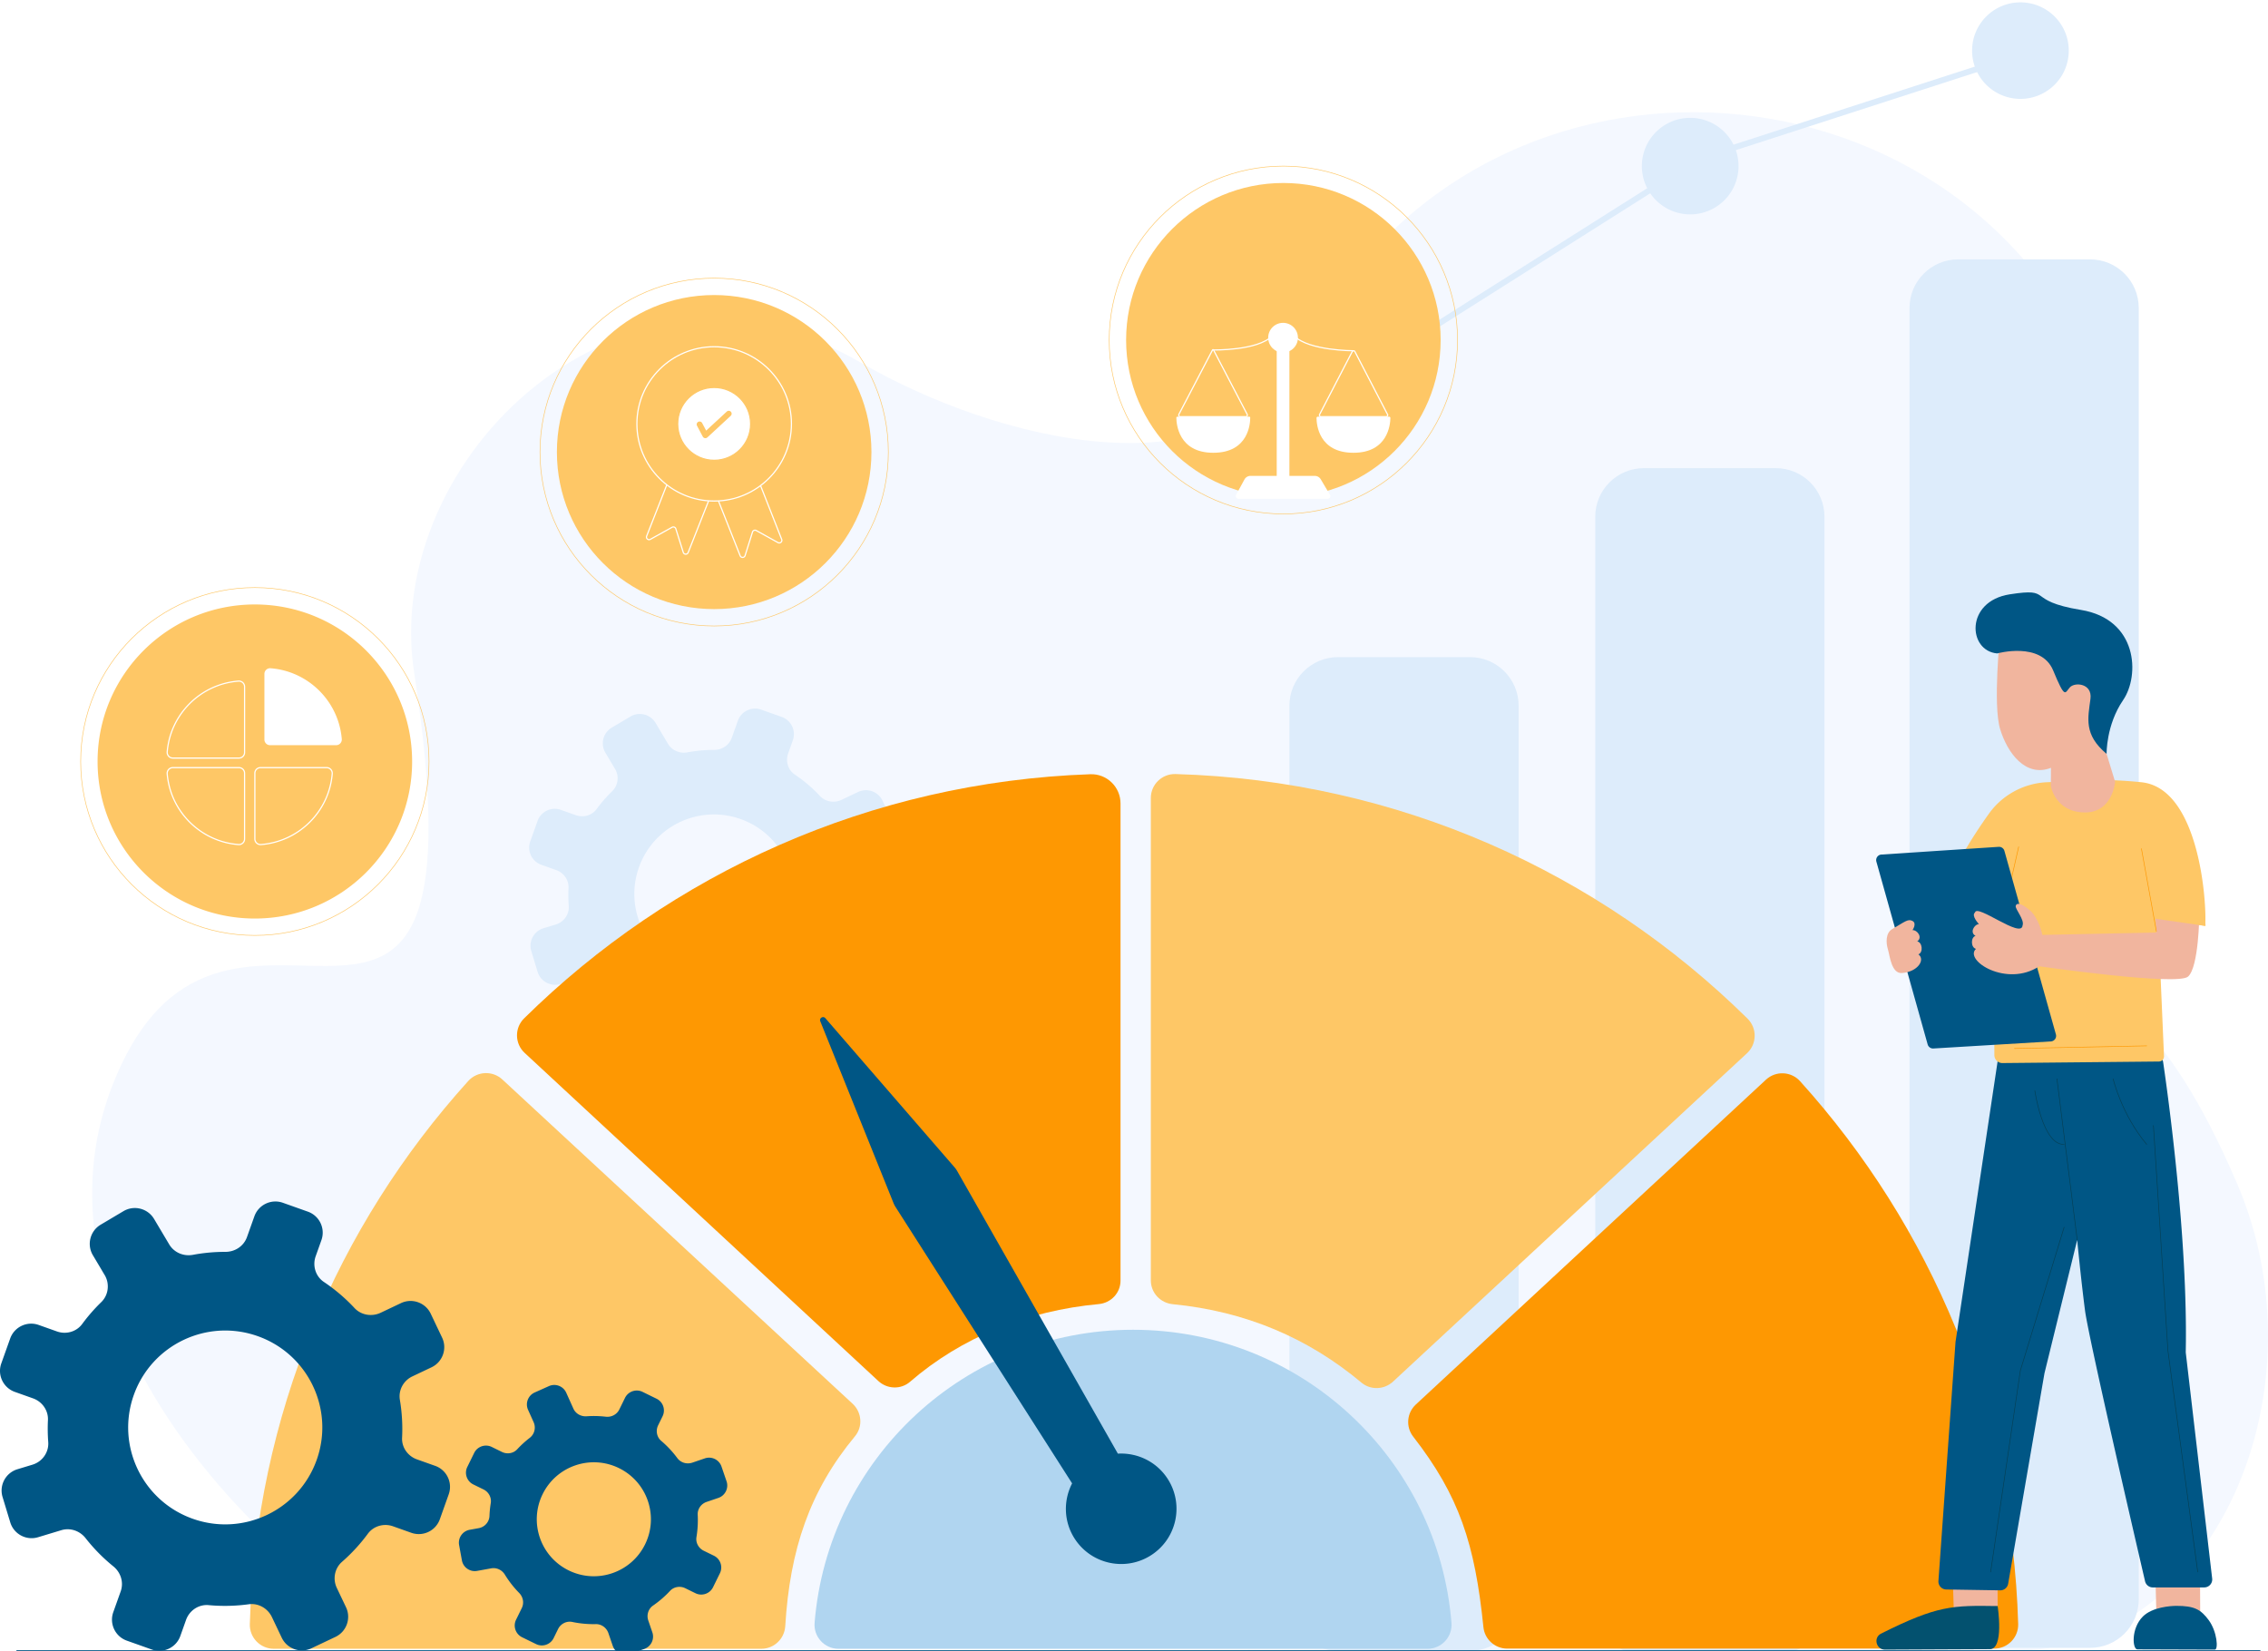
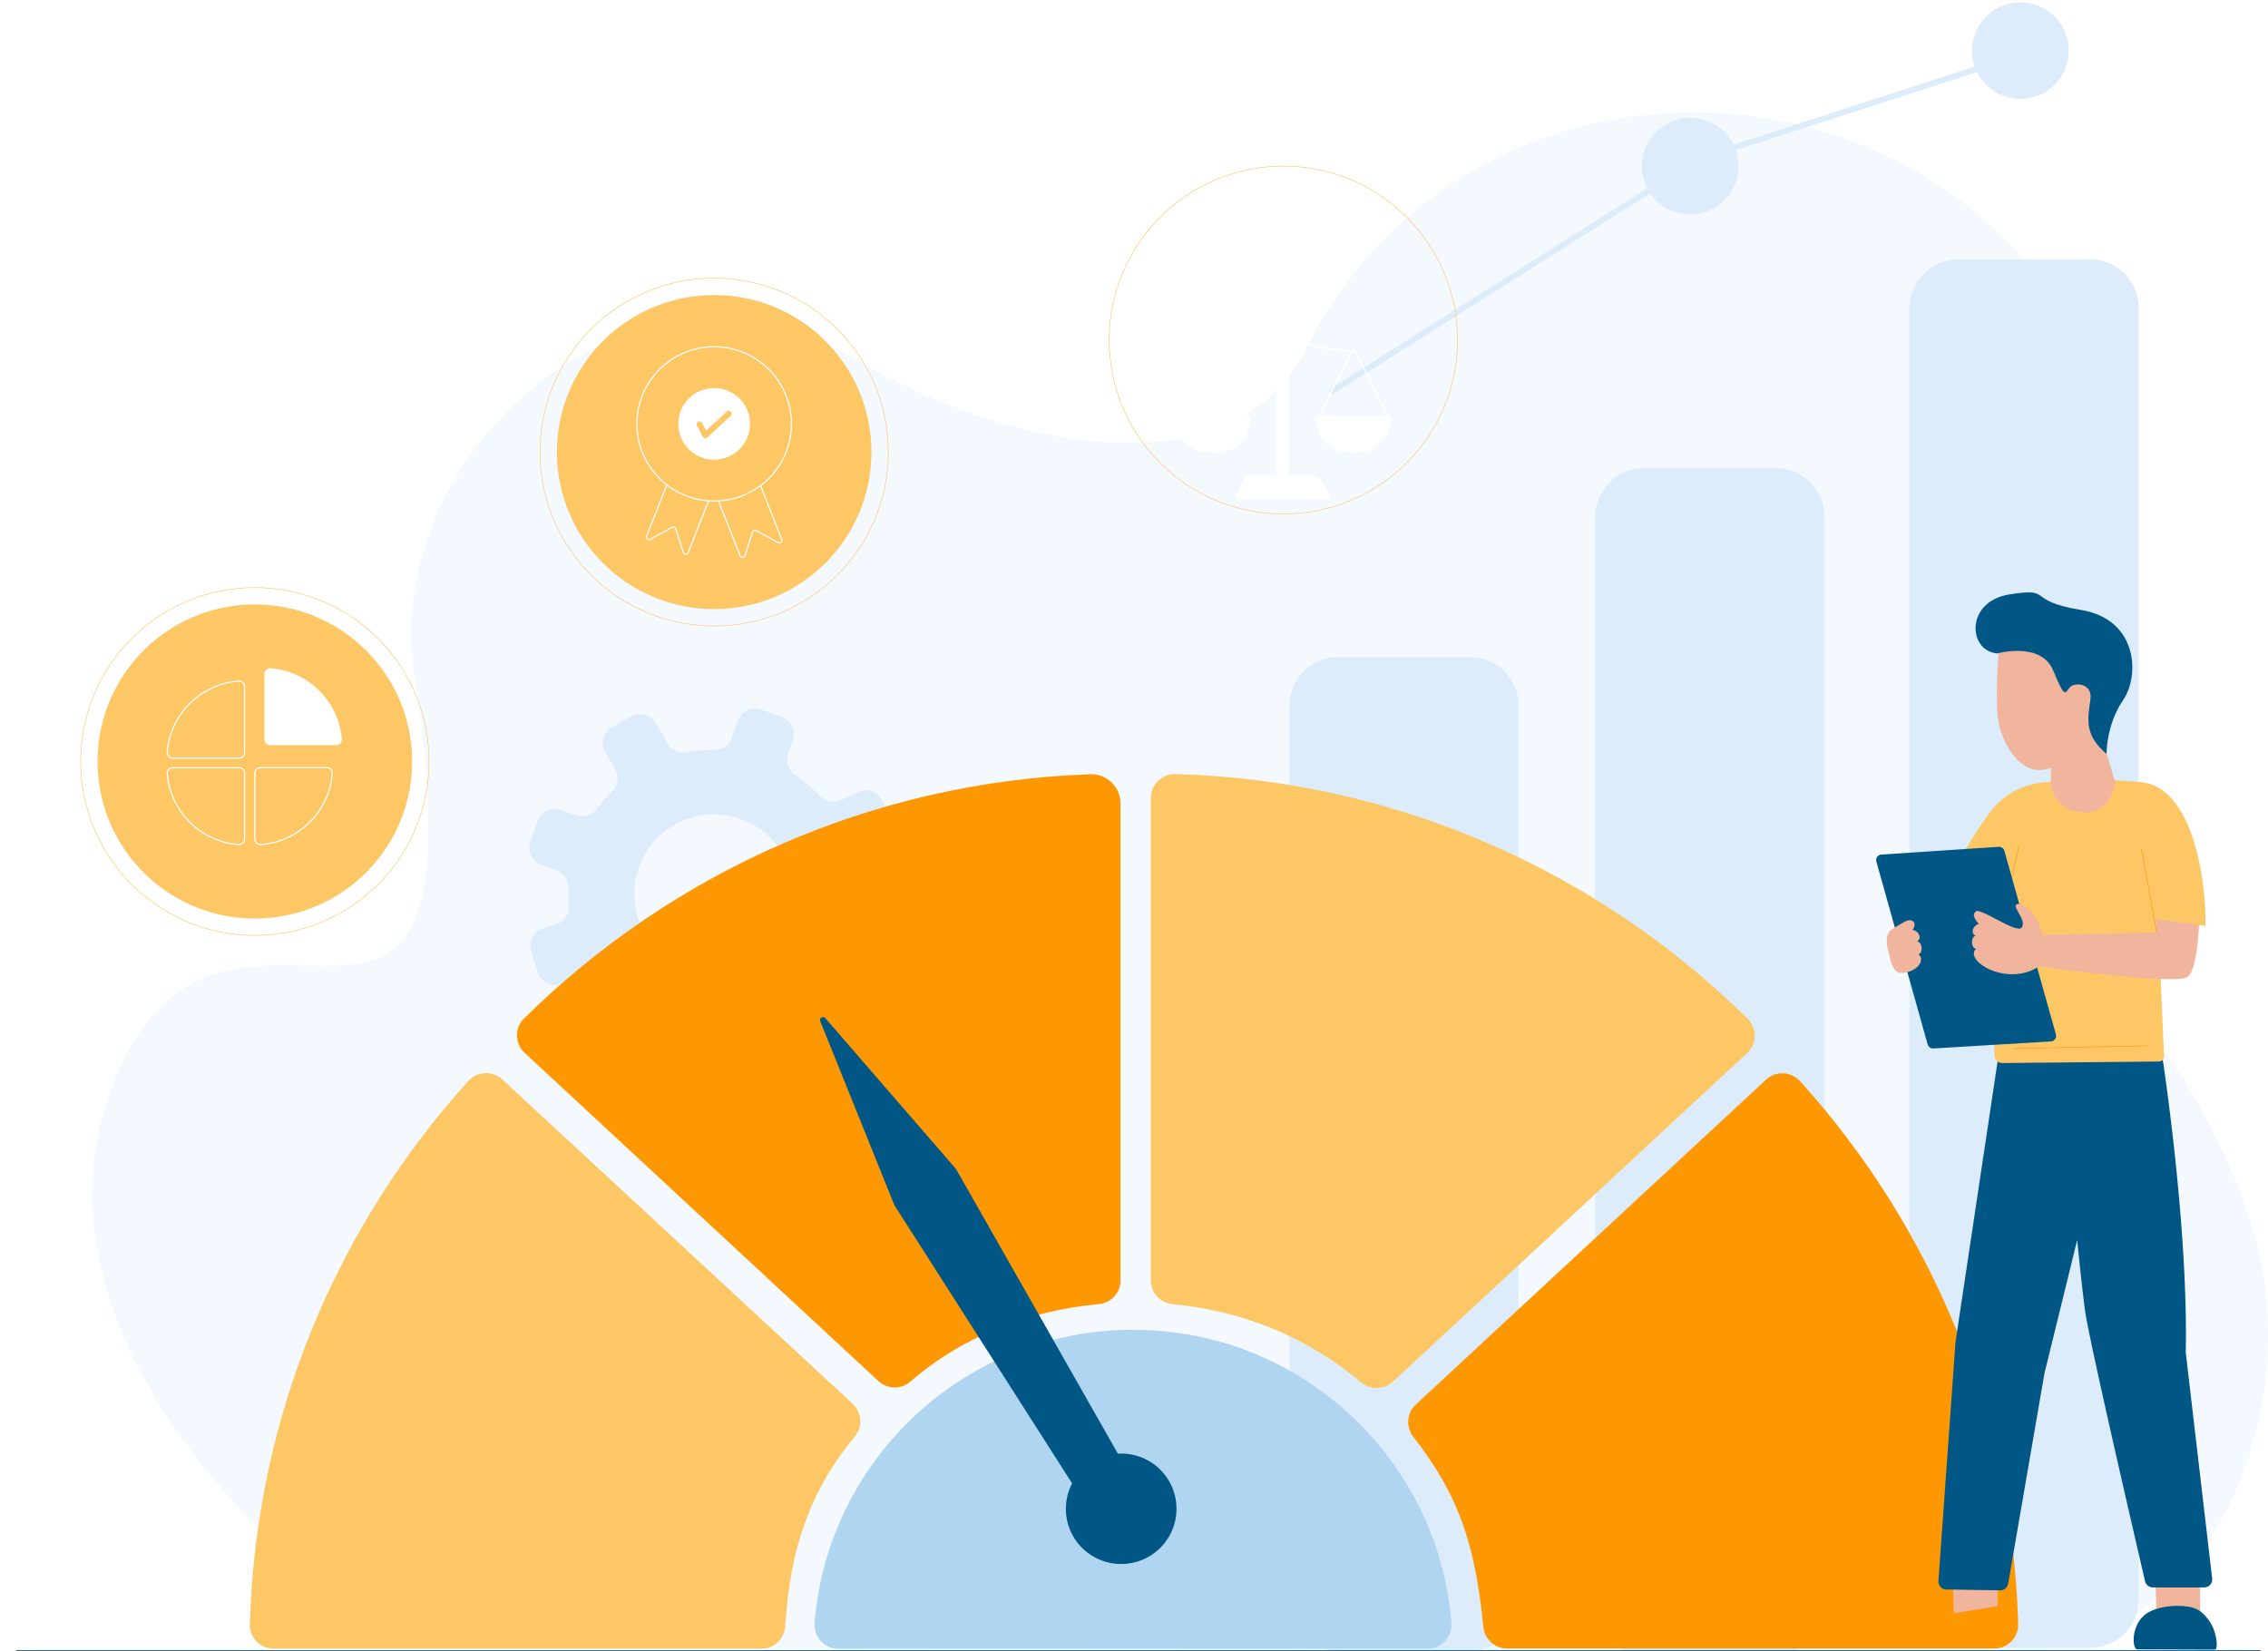
<svg xmlns="http://www.w3.org/2000/svg" width="1920" height="1398" fill="none" viewBox="0 0 1920 1398">
  <rect x="0" y="0" width="1920" height="1398" fill="#808080" stroke="none" />
  <g clip-path="url(#a)">
    <path fill="#fff" d="M0 0h1920v1398H0z" />
    <path fill="#F4F8FF" d="M378.989 1395.39c-74.557 0-390.307-252.28-276.465-493.599 99.142-210.159 313.574 96.175 248.005-332.915C323.011 388.8 526.973 189.882 728.641 306.94c113.87 66.098 311.859 117.43 376.809-11.427 140.78-279.292 550-263.207 670.59 25.698 129.14 309.389-156.53 285.726-48.7 446.358 61.63 91.786 102.75 86.014 166.53 234.561 74.67 173.89-17.34 395.64-191.54 395.64l-1323.341-2.38Z" />
    <path fill="#DDECFB" d="M667.889 779.401c-12.479 35.016-51.022 53.299-86.088 40.837-35.061-12.461-53.37-50.949-40.89-85.965 12.479-35.016 51.022-53.299 86.083-40.832 35.066 12.456 53.375 50.944 40.895 85.96Zm82.292 4.105-12.68-4.507c-6.331-2.251-10.638-8.322-10.299-15.021a122.113 122.113 0 0 0-1.533-26.326c-1.129-6.729 2.5-13.354 8.664-16.282l13.304-6.307c7.735-3.668 11.026-12.903 7.352-20.627l-7.897-16.6c-3.678-7.724-12.926-11.01-20.656-7.342l-14.076 6.675c-6.134 2.913-13.555 1.711-18.186-3.252a122.06 122.06 0 0 0-21.295-18.145c-5.775-3.869-8.01-11.294-5.677-17.841l3.988-11.187c2.873-8.052-1.341-16.909-9.405-19.773l-17.342-6.165c-8.069-2.864-16.933 1.339-19.806 9.396l-5.133 14.409c-2.244 6.292-8.28 10.289-14.969 10.279a122.158 122.158 0 0 0-22.562 2.06c-6.512 1.206-13.103-1.565-16.487-7.249l-10.515-17.669c-4.37-7.352-13.883-9.769-21.245-5.405l-15.824 9.392c-7.362 4.364-9.783 13.864-5.407 21.215l8.177 13.742c3.624 6.096 2.686 13.918-2.402 18.861a121.986 121.986 0 0 0-13.235 15.174c-3.979 5.409-11.159 7.405-17.489 5.154l-12.681-4.507c-8.069-2.869-16.934 1.339-19.807 9.391l-6.168 17.317c-2.873 8.058 1.341 16.91 9.405 19.779l12.597 4.477c6.37 2.261 10.716 8.367 10.382 15.11-.25 5.085-.177 10.151.206 15.168.541 7.165-4.071 13.712-10.956 15.797l-10.417 3.153c-8.192 2.477-12.823 11.123-10.338 19.303l5.338 17.591c2.481 8.18 11.139 12.805 19.336 10.323l16.089-4.869c6.237-1.888 12.877.407 16.899 5.532a122.677 122.677 0 0 0 19.257 19.577c5.196 4.208 7.347 11.103 5.103 17.395l-5.137 14.423c-2.873 8.053 1.34 16.905 9.404 19.774l17.342 6.164c8.064 2.864 16.934-1.338 19.802-9.396l3.988-11.186c2.332-6.547 8.766-10.893 15.701-10.25 9.37.868 18.706.637 27.831-.608 6.709-.912 13.192 2.825 16.099 8.93l6.797 14.296c3.674 7.724 12.922 11.01 20.657 7.341l16.624-7.885c7.735-3.669 11.031-12.903 7.352-20.627l-6.375-13.404c-2.932-6.164-1.547-13.599 3.595-18.096a122.716 122.716 0 0 0 17.975-19.548c3.978-5.409 11.159-7.395 17.494-5.144l12.671 4.502c8.064 2.869 16.934-1.339 19.802-9.392l6.173-17.316c2.873-8.053-1.341-16.91-9.405-19.774ZM1751.33 42.854c0 22.564-18.32 40.856-40.92 40.856s-40.91-18.292-40.91-40.856 18.31-40.857 40.91-40.857c22.6 0 40.92 18.293 40.92 40.857Zm-279.56 97.779c0 22.564-18.32 40.857-40.91 40.857-22.6 0-40.92-18.293-40.92-40.857s18.32-40.857 40.92-40.857c22.59 0 40.91 18.293 40.91 40.857Z" />
    <path stroke="#DDECFB" stroke-miterlimit="10" stroke-width="5" d="m1710.41 46.517-272.08 88.035-312.11 197.53" />
    <path fill="#DDECFB" d="M1769.39 1395.09h-111.67c-22.75 0-41.2-18.42-41.2-41.14V260.731c0-22.716 18.45-41.136 41.2-41.136h111.67c22.75 0 41.19 18.42 41.19 41.136V1353.95c0 22.72-18.44 41.14-41.19 41.14Zm-266.05 5.83h-111.67c-22.76 0-41.2-18.42-41.2-41.14V437.487c0-22.721 18.44-41.141 41.2-41.141h111.67c22.75 0 41.19 18.42 41.19 41.141v922.293c0 22.72-18.44 41.14-41.19 41.14Zm-258.91-3.31h-111.67c-22.76 0-41.2-18.42-41.2-41.14V597.466c0-22.721 18.44-41.141 41.2-41.141h111.67c22.75 0 41.19 18.42 41.19 41.141v759.004c0 22.72-18.44 41.14-41.19 41.14Z" />
    <path fill="#FE9802" d="M923.055 655.473c-186.704 6.522-355.187 84.248-479.371 206.686-8.207 8.087-7.986 21.402.466 29.243l299.42 277.788c7.495 6.96 19.105 7.35 26.83.65 43.327-37.54 99.128-60.19 159.795-65.79 10.373-.96 18.398-9.46 18.398-19.86V680.214c0-13.957-11.571-25.227-25.538-24.741Z" />
    <path fill="#FEC766" d="M231.776 1395.87h412.766c10.784 0 19.576-8.45 20.229-19.2 3.919-64.85 20.774-114.62 59.027-160.72 6.787-8.18 5.805-20.3-1.999-27.52L425.267 913.898c-8.295-7.68-21.29-7.096-28.873 1.29-110.698 122.472-179.847 283.102-184.901 459.842-.329 11.4 8.86 20.84 20.283 20.84Zm742.468-720.29V1084c0 10.52 8.089 19.14 18.574 20.16 61.742 5.99 114.872 28.77 159.732 66.38 7.79 6.53 19.31 6.05 26.76-.87l299.65-278.003c8.45-7.836 8.67-21.141.47-29.238-125.23-123.61-295.59-201.718-484.284-207.108-11.433-.324-20.902 8.837-20.902 20.259Z" />
    <path fill="#FE9802" d="M1708.51 1374.89c-5.05-176.59-74.09-337.1-184.63-459.531-7.58-8.401-20.59-8.984-28.89-1.285l-296.4 274.996c-7.66 7.1-8.67 18.9-2.27 27.14 39.03 50.21 52.29 90.83 59.48 161.36 1.05 10.31 9.77 18.16 20.15 18.16h412.28c11.42 0 20.6-9.43 20.28-20.84Z" />
    <path fill="#B0D5F0" d="M959.187 1125.8c-141.973 0-258.392 109.23-269.58 248.12-.948 11.81 8.364 21.95 20.224 21.95h498.709c11.87 0 21.18-10.14 20.23-21.95-11.19-138.89-127.61-248.12-269.583-248.12Z" />
    <path fill="#005685" d="M989.199 1253.12c-9.312-15.36-26.069-23.42-42.85-22.44L810.348 991.477a20.102 20.102 0 0 0-2.298-3.257L698.707 861.997c-1.881-2.173-5.358-.054-4.287 2.614l61.979 153.889a20.912 20.912 0 0 0 1.719 3.34l149.496 234.01c-7.239 13.98-7.283 31.26 1.478 45.72 13.398 22.09 42.188 29.15 64.308 15.77 22.12-13.37 29.2-42.13 15.799-64.22Z" />
    <path fill="#F1B59E" d="m1653 1331.04 1.08 34.79 37.06-6.13-.15-28.84-37.99.18Z" />
-     <path fill="#03516F" d="M1691.13 1359.71c-38.32-.6-50.87-.65-98.93 23.44-6.48 3.58-3.82 13.48 3.59 13.45l88.34-.41c12.82.74 7-36.48 7-36.48Z" />
    <path fill="#F1B59E" d="m1824.53 1328.68.9 34.92 37.18 2.83-.18-35.74-37.9-2.01Z" />
    <path fill="#005682" d="M1842.36 1359.55c-4.84.02-20.24 1.04-28.22 8.94-10.29 10.22-8.92 27.89-4.73 27.9l65.53.22c3.16.25 2.12-15.24-5.21-25.09-6.6-8.88-12.09-12.03-27.37-11.97Z" />
    <path fill="#005685" d="M1831.24 899.249c3.94 26.865 21.04 149.341 19.13 245.211-.01.29.01.58.04.87l22.33 191.08c.47 4-2.67 7.52-6.71 7.52h-43.52a6.75 6.75 0 0 1-6.58-5.22c-7.55-32.46-47.82-206.16-50.83-229.2-3.32-25.43-6.64-59.71-6.64-59.71l-27.63 112.56c-.04.15-.07.31-.1.46l-30.7 177.98a6.748 6.748 0 0 1-6.75 5.6l-45.65-.72c-3.88-.06-6.91-3.37-6.63-7.23l14.45-202.14c.02-.17.03-.35.06-.52l36.7-244.618c.51-3.467 3.6-5.954 7.11-5.728l125.67 8.097c3.19.201 5.78 2.56 6.25 5.708Z" />
-     <path stroke="#053F54" stroke-linecap="round" stroke-miterlimit="10" stroke-width=".5" d="m1758.52 1049.8-17.19-136.437m6.08 125.647-37.07 121.37-25.13 170.48M1823 952.891l12.29 190.709 25.22 187.25m-137.9-407.498s6.59 46.15 24.8 45.517m41.49-55.504s6.96 29.877 28.42 55.508" />
    <path fill="#FEC766" d="M1827.98 801.7c-.11-2.383-1.58-22.986.81-23.128l38.05 5.282c1.51-20.22-5.2-116.646-54.05-121.604-34.85-3.541-52.15-1.128-79.48-.029-19.79.789-38.14 10.637-49.63 26.747-14.29 20.058-32.31 48.507-37.98 71.361-8.43 33.991 28.51 49.105 39.4 52.774a4.326 4.326 0 0 1 2.96 4.114l.3 76.069c.02 3.737 3.08 6.748 6.82 6.713l132.67-1.309a4.377 4.377 0 0 0 4.11-4.551l-3.98-92.439Z" />
    <path fill="#F1B59E" d="m1736.26 650.073-.1 15.433s3.65 21.701 28.02 22.334c24.36.633 26.4-25.928 26.4-25.928l-7.23-23.683.02-26.198 9.51-40.106-99.69-34.256s-6.18 58.841 0 79.428c6.19 20.593 21.74 41.249 43.07 32.976Z" />
    <path fill="#005685" d="M1690.74 553.197s37.13-10.338 47.38 14.393c10.25 24.732 9.86 19.102 14.12 14.374 4.27-4.732 19.16-3.359 17.47 9.642-2.15 16.527-5.81 30.352 13.64 46.624 0 0-.46-24.364 13.95-45.437 14.42-21.073 12.4-68.546-35.66-76.422-48.05-7.876-22.36-19.077-60.25-13.202-37.89 5.88-35.49 47.914-10.65 50.028Z" />
    <path stroke="#FE9802" stroke-linecap="round" stroke-miterlimit="10" stroke-width=".5" d="m1708.93 716.931-10.21 44.987" />
    <path fill="#005685" d="m1592.71 723.474 99.28-6.532a4.721 4.721 0 0 1 4.87 3.437l43.58 155.31c.82 2.899-1.25 5.812-4.26 5.993l-99.46 5.979a4.734 4.734 0 0 1-4.84-3.443l-43.41-154.756a4.72 4.72 0 0 1 4.24-5.988Z" />
    <path fill="#F1B59E" d="m1823.8 762.702 1.72 26.801-96.54 2.001s-2.81-14.236-10.7-20.936c-7.88-6.704-11.39-6.174-11.87-3.545-.49 2.628 7.67 11.789 5.82 16.438-.8 11.618-38.72-18.537-40.27-10.926-3.41 2.707 3.32 9.813 3.32 9.813-4.1.319-7.98 7.254-2.85 9.941-4.25 1.314-4.04 10.009.36 11.015-10.43 9.784 26.04 32.926 53.53 14.766 0 0 116.71 16.787 125.96 8.764 9.24-8.018 9.57-52.681 9.57-52.681l-38.05-11.451Z" />
    <path fill="#FEC766" d="m1812.86 696.31 5.62 80.614 48.36 6.93c1.73.191-4.33-13.972-4.84-15.635l-7.39-16.277-41.75-55.632Z" />
    <path fill="#F1B59E" d="M1598.28 803.913c-1.79-5.694-2.01-14.085 3.54-17.307 10.9-6.332 13.48-8.999 17.31-6.856 3.81 2.128-.09 7.699-.09 7.699 4.1-.176 8.79 6.248 4.02 9.524 4.38.804 5.22 9.455.97 10.986 6.16 4.521-.51 14.854-13.94 15.825-8.98.648-10.31-15.1-11.81-19.871Z" />
    <path stroke="#FE9802" stroke-linecap="round" stroke-miterlimit="10" stroke-width=".5" d="m1825.52 788.476-12.66-69.998m-107.51 169.188 111.97-2.236" />
-     <path fill="#005685" d="M268.08 1236.01c-15.215 42.68-62.2 64.97-104.947 49.78-42.742-15.19-65.064-62.11-49.849-104.8 15.21-42.68 62.195-64.97 104.942-49.77 42.747 15.18 65.069 62.1 49.854 104.79Zm100.316 5-15.456-5.49c-7.715-2.75-12.965-10.15-12.553-18.31.545-10.84-.108-21.6-1.871-32.1-1.375-8.2 3.05-16.28 10.569-19.84l16.212-7.69c9.429-4.48 13.442-15.74 8.963-25.15l-9.626-20.24c-4.479-9.41-15.756-13.42-25.185-8.95l-17.16 8.14c-7.474 3.55-16.521 2.08-22.164-3.96a148.306 148.306 0 0 0-25.96-22.12c-7.043-4.72-9.769-13.77-6.92-21.76l4.857-13.63c3.502-9.82-1.635-20.61-11.468-24.11l-21.137-7.51c-9.838-3.49-20.642 1.63-24.144 11.45l-6.262 17.57c-2.735 7.67-10.092 12.54-18.25 12.53-9.291-.02-18.495.83-27.502 2.51-7.937 1.47-15.971-1.91-20.097-8.84l-12.813-21.54c-5.334-8.96-16.929-11.91-25.906-6.59l-19.287 11.45c-8.977 5.32-11.929 16.91-6.595 25.87l9.97 16.75c4.42 7.43 3.275 16.96-2.928 22.99a148.9 148.9 0 0 0-16.133 18.5c-4.852 6.59-13.604 9.03-21.324 6.28l-15.46-5.49c-9.833-3.5-20.642 1.63-24.144 11.45l-7.524 21.11c-3.497 9.82 1.635 20.61 11.472 24.11l15.358 5.46c7.764 2.75 13.058 10.2 12.656 18.42-.305 6.2-.216 12.37.245 18.49.663 8.74-4.955 16.71-13.353 19.25l-12.7 3.85c-9.99 3.02-15.633 13.56-12.603 23.53l6.508 21.45c3.025 9.97 13.58 15.61 23.569 12.58l19.615-5.93c7.602-2.3 15.7.49 20.602 6.74a148.759 148.759 0 0 0 23.48 23.86c6.326 5.13 8.954 13.54 6.218 21.21l-6.267 17.58c-3.496 9.82 1.636 20.62 11.468 24.11l21.143 7.51c9.832 3.5 20.641-1.63 24.143-11.45l4.857-13.64c2.849-7.98 10.687-13.27 19.139-12.49 11.428 1.06 22.808.78 33.932-.74 8.177-1.12 16.084 3.44 19.625 10.88l8.29 17.43c4.479 9.41 15.75 13.42 25.179 8.95l20.269-9.61c9.429-4.48 13.442-15.74 8.963-25.15l-7.775-16.33c-3.57-7.52-1.886-16.58 4.381-22.07a148.71 148.71 0 0 0 21.914-23.83c4.852-6.59 13.604-9.02 21.324-6.27l15.451 5.49c9.832 3.49 20.641-1.63 24.143-11.45l7.519-21.11c3.502-9.82-1.63-20.61-11.467-24.11Zm177.701 66.46c-11.742 23.92-40.684 33.8-64.636 22.08-23.952-11.73-33.848-40.63-22.105-64.55 11.743-23.92 40.684-33.8 64.636-22.07 23.952 11.72 33.848 40.62 22.105 64.54Zm58.267 9.62-8.664-4.24c-4.322-2.12-6.895-6.79-6.104-11.53a87.852 87.852 0 0 0 1.056-18.88c-.256-4.88 2.868-9.3 7.499-10.89l9.989-3.4c5.805-1.99 8.904-8.3 6.92-14.09l-4.273-12.47c-1.984-5.8-8.3-8.89-14.109-6.91l-10.569 3.61c-4.602 1.57-9.788.11-12.681-3.8a87.385 87.385 0 0 0-13.687-14.65c-3.797-3.23-4.779-8.7-2.584-13.17l3.752-7.64c2.702-5.5.423-12.15-5.088-14.85l-11.845-5.8c-5.511-2.7-12.165-.42-14.867 5.08l-4.832 9.84c-2.112 4.3-6.738 6.66-11.502 6.1a88.218 88.218 0 0 0-16.236-.36c-4.735.32-9.204-2.19-11.144-6.51l-6.046-13.44c-2.514-5.59-9.09-8.09-14.689-5.57l-12.037 5.39c-5.599 2.52-8.099 9.08-5.584 14.67l4.705 10.46c2.082 4.63.776 10.13-3.252 13.23a87.29 87.29 0 0 0-10.662 9.73c-3.276 3.53-8.55 4.36-12.877 2.25l-8.663-4.25c-5.511-2.69-12.17-.42-14.871 5.08l-5.805 11.83c-2.706 5.5-.428 12.15 5.083 14.85l8.604 4.21c4.351 2.13 6.949 6.83 6.159 11.61-.59 3.6-.953 7.21-1.091 10.82-.201 5.14-4.017 9.43-9.09 10.36l-7.676 1.39c-6.036 1.1-10.039 6.88-8.939 12.91l2.368 12.96c1.1 6.03 6.885 10.03 12.926 8.92l11.855-2.15c4.597-.84 9.14 1.33 11.581 5.31a87.96 87.96 0 0 0 12.116 15.51c3.354 3.42 4.327 8.5 2.215 12.8l-4.838 9.86c-2.701 5.5-.427 12.14 5.083 14.84l11.851 5.8c5.51 2.7 12.165.43 14.866-5.07l3.752-7.65c2.201-4.47 7.131-7.04 12.018-6.02a87.431 87.431 0 0 0 19.871 1.83c4.852-.1 9.164 3.09 10.735 7.67l3.674 10.74c1.984 5.79 8.305 8.89 14.11 6.91l12.484-4.27c5.81-1.98 8.904-8.29 6.92-14.09l-3.448-10.06c-1.581-4.63.01-9.81 4.037-12.6a87.054 87.054 0 0 0 14.395-12.45c3.276-3.53 8.555-4.36 12.877-2.24l8.659 4.24c5.51 2.7 12.165.42 14.871-5.08l5.805-11.83c2.701-5.5.427-12.15-5.083-14.85Z" />
    <path fill="#FEC766" d="M737.722 382.732c0 73.425-59.607 132.947-133.137 132.947-73.531 0-133.138-59.522-133.138-132.947 0-73.425 59.607-132.947 133.138-132.947 73.53 0 133.137 59.522 133.137 132.947Z" />
    <path stroke="#FEC766" stroke-miterlimit="10" stroke-width=".5" d="M457.14 382.732c0-81.315 66.013-147.233 147.444-147.233 81.431 0 147.444 65.918 147.444 147.233 0 81.314-66.013 147.233-147.444 147.233-81.431 0-147.444-65.919-147.444-147.233Z" />
    <path stroke="#fff" stroke-miterlimit="10" d="m571.644 392.261-24.217 61.621c-.756 1.922 1.317 3.732 3.119 2.732l18.407-10.211a2.207 2.207 0 0 1 3.173 1.265l6.291 19.96c.624 1.982 3.394 2.08 4.155.152l21.859-55.275a2.193 2.193 0 0 0-.849-2.653l-28.681-18.631a2.21 2.21 0 0 0-3.257 1.04Zm65.885 2.747 24.217 61.621c.756 1.922-1.317 3.732-3.124 2.731l-18.402-10.21a2.207 2.207 0 0 0-3.173 1.265l-6.291 19.96c-.624 1.981-3.394 2.079-4.155.152l-21.859-55.275a2.19 2.19 0 0 1 .844-2.653l28.687-18.631a2.206 2.206 0 0 1 3.256 1.04Z" />
    <path fill="#FEC766" d="M669.997 358.868c0 36.071-29.286 65.314-65.408 65.314-36.131 0-65.417-29.243-65.417-65.314 0-36.07 29.286-65.313 65.417-65.313 36.122 0 65.408 29.243 65.408 65.313Z" />
    <path stroke="#fff" stroke-miterlimit="10" d="M539.172 358.868c0-36.071 29.286-65.313 65.413-65.313 36.126 0 65.412 29.242 65.412 65.313 0 36.072-29.286 65.314-65.412 65.314-36.127 0-65.413-29.242-65.413-65.314Z" />
    <path fill="#fff" d="M635.466 358.869c0 17.022-13.825 30.832-30.881 30.832-17.052 0-30.882-13.81-30.882-30.832 0-17.028 13.83-30.833 30.882-30.833 17.056 0 30.881 13.805 30.881 30.833Z" />
    <path stroke="#FEC766" stroke-miterlimit="10" d="M573.703 358.869c0-17.029 13.826-30.833 30.882-30.833 17.055 0 30.881 13.804 30.881 30.833 0 17.028-13.826 30.832-30.881 30.832-17.056 0-30.882-13.804-30.882-30.832Z" />
    <path fill="#FEC766" d="M598.848 370.296a2.505 2.505 0 0 1-3.914-.667l-4.857-9.171a2.443 2.443 0 0 1 1.021-3.315 2.451 2.451 0 0 1 3.315 1.02l3.394 6.41 17.454-16.135a2.447 2.447 0 0 1 3.467.132 2.448 2.448 0 0 1-.132 3.467l-19.748 18.259ZM348.884 644.698c0 73.426-59.608 132.948-133.138 132.948S82.609 718.124 82.609 644.698c0-73.425 59.607-132.947 133.137-132.947s133.138 59.522 133.138 132.947Z" />
    <path stroke="#FEC766" stroke-miterlimit="10" stroke-width=".5" d="M68.302 644.698c0-81.315 66.013-147.233 147.443-147.233 81.431 0 147.444 65.918 147.444 147.233 0 81.314-66.013 147.233-147.444 147.233-81.43 0-147.443-65.919-147.443-147.233Z" />
    <path stroke="#fff" stroke-miterlimit="10" d="M141.546 655.085c2.667 31.97 28.259 57.433 60.319 59.934 2.79.221 5.191-1.976 5.191-4.772v-55.603a4.763 4.763 0 0 0-4.769-4.762h-55.963a4.8 4.8 0 0 0-4.778 5.203Zm74.207-.441v55.603c0 2.796 2.401 4.993 5.191 4.772 32.06-2.501 57.652-27.964 60.319-59.934.236-2.795-1.969-5.203-4.774-5.203h-55.968a4.763 4.763 0 0 0-4.768 4.762Z" />
-     <path fill="#fff" d="M289.35 625.68c-2.666-31.97-28.259-57.433-60.319-59.934-2.789-.22-5.191 1.977-5.191 4.772v55.603a4.768 4.768 0 0 0 4.769 4.767h55.963c2.809 0 5.009-2.413 4.778-5.208Z" />
+     <path fill="#fff" d="M289.35 625.68c-2.666-31.97-28.259-57.433-60.319-59.934-2.789-.22-5.191 1.977-5.191 4.772v55.603a4.768 4.768 0 0 0 4.769 4.767h55.963c2.809 0 5.009-2.413 4.778-5.208" />
    <path stroke="#fff" stroke-miterlimit="10" d="M207.057 637.018v-55.604c0-2.795-2.401-4.992-5.191-4.771-32.06 2.496-57.652 27.963-60.319 59.934-.236 2.795 1.969 5.208 4.774 5.208h55.963a4.77 4.77 0 0 0 4.773-4.767Z" />
-     <path fill="#FEC766" d="M1219.59 287.866c0 73.425-59.6 132.947-133.14 132.947-73.53 0-133.132-59.522-133.132-132.947 0-73.425 59.602-132.947 133.132-132.947 73.54 0 133.14 59.522 133.14 132.947Z" />
    <path stroke="#FEC766" stroke-miterlimit="10" stroke-width=".5" d="M939.011 287.866c0-81.314 66.009-147.233 147.439-147.233 81.44 0 147.45 65.919 147.45 147.233 0 81.315-66.01 147.233-147.45 147.233-81.43 0-147.439-65.918-147.439-147.233Z" />
    <path fill="#fff" d="M996.762 352.758h60.828c.44 0 .79.329.8.765.03 4.738-1.19 29.803-31.27 29.803-29.597 0-31.238-24.683-31.267-29.69 0-.5.408-.878.909-.878Z" />
    <path stroke="#fff" stroke-miterlimit="10" d="m997.994 350.811 28.496-54.544c.19-.344.66-.344.83 0l28.51 54.573c.46.859-.13 1.918-1.05 1.918h-55.71c-.938 0-1.532-1.074-1.076-1.947Z" />
    <path fill="#fff" d="M1124.02 422.24h-75.58c-1.72 0-2.82-1.839-2-3.344l7.05-12.937a5.844 5.844 0 0 1 5.15-3.065h54.39c2.08 0 4 1.088 5.06 2.868l7.82 13.173c.86 1.462-.19 3.305-1.89 3.305Zm-43.2-142.755h10.74v123.408h-10.74V279.485Z" />
    <path fill="#fff" d="M1098.78 285.894c0 6.945-5.64 12.575-12.59 12.575s-12.59-5.63-12.59-12.575c0-6.944 5.64-12.574 12.59-12.574s12.59 5.63 12.59 12.574Z" />
    <path stroke="#fff" stroke-miterlimit="10" d="M1027.43 296.264s36.99.738 49.58-11.845" />
    <path fill="#fff" d="M1175.95 352.758h-60.32c-.61 0-1.11.466-1.11 1.074.03 5.424 1.8 29.494 31.27 29.494 29.21 0 31.19-24.04 31.26-29.479.01-.613-.49-1.089-1.1-1.089Z" />
    <path stroke="#fff" stroke-miterlimit="10" d="M1174.61 350.841 1147 297.655a1.257 1.257 0 0 0-2.26 0l-27.6 53.186c-.45.863.14 1.912 1.08 1.912h55.3c.94 0 1.53-1.049 1.09-1.912Z" />
    <path stroke="#fff" stroke-miterlimit="10" d="M1145.78 296.949s-37.61.052-50.2-12.526" />
    <path stroke="#005685" stroke-linecap="round" stroke-miterlimit="10" d="M14.304 1397.61H1913.15" />
  </g>
  <defs>
    <clipPath id="a">
      <path fill="#fff" d="M0 0h1920v1398H0z" />
    </clipPath>
  </defs>
</svg>